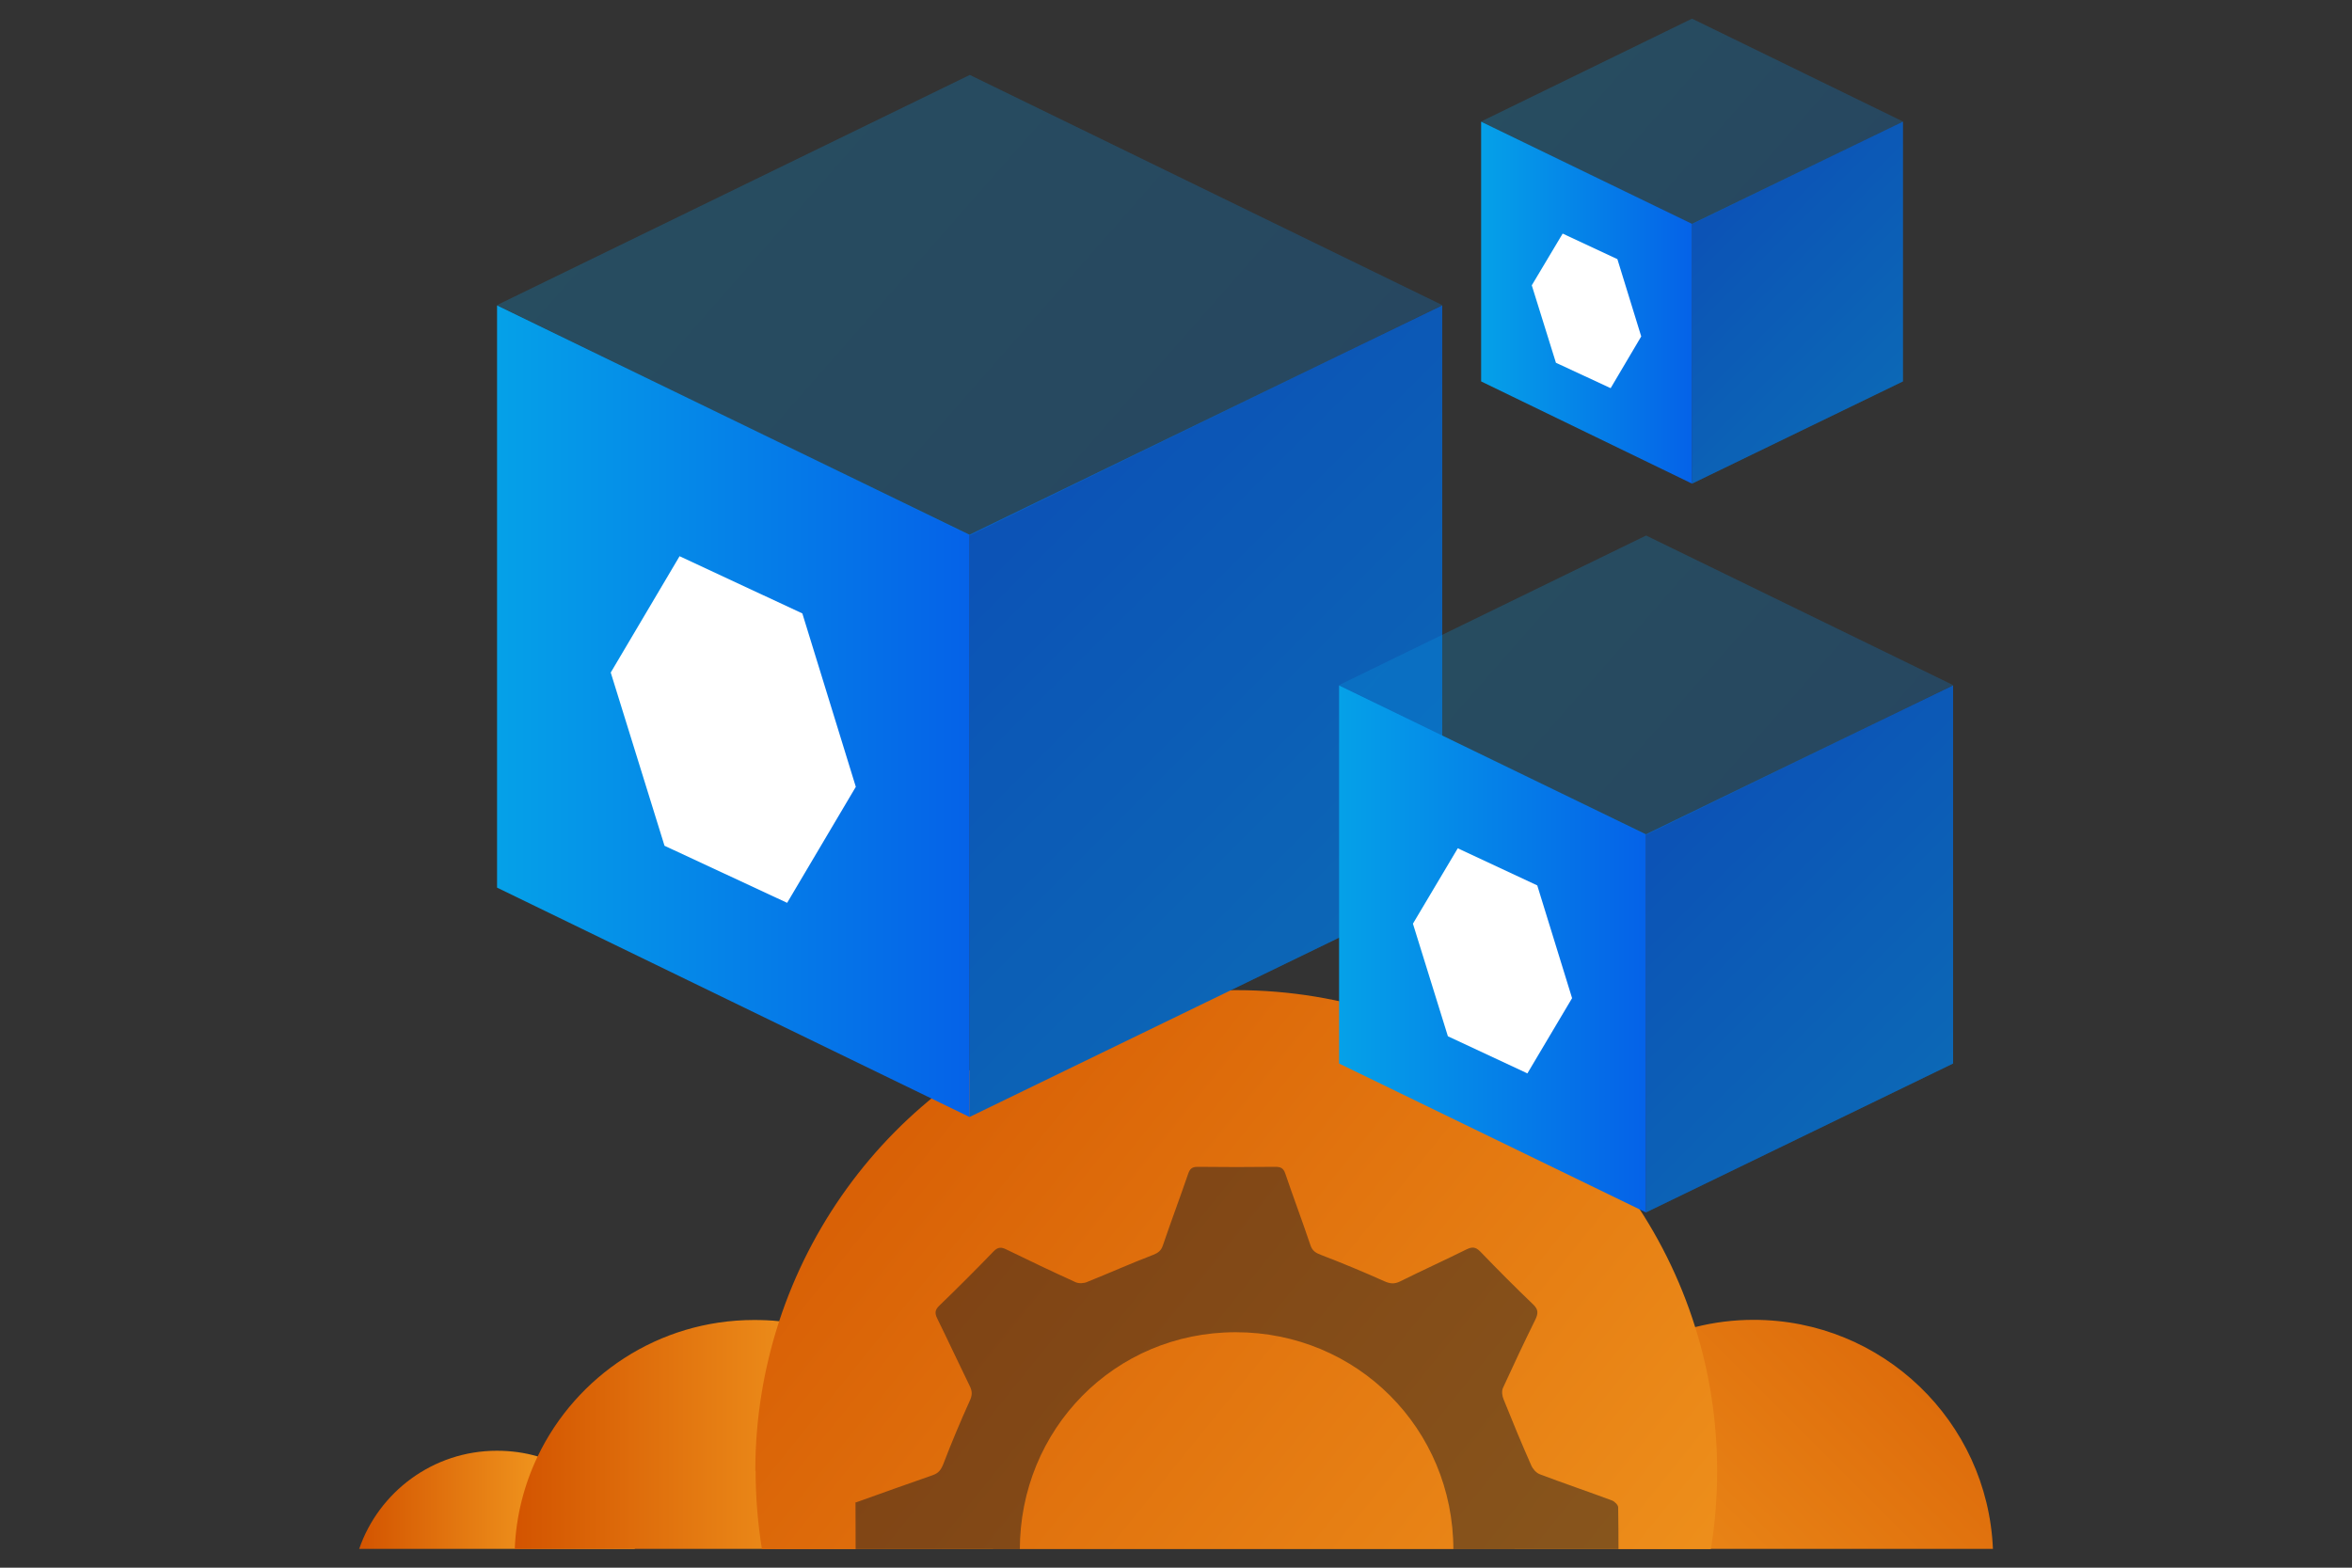
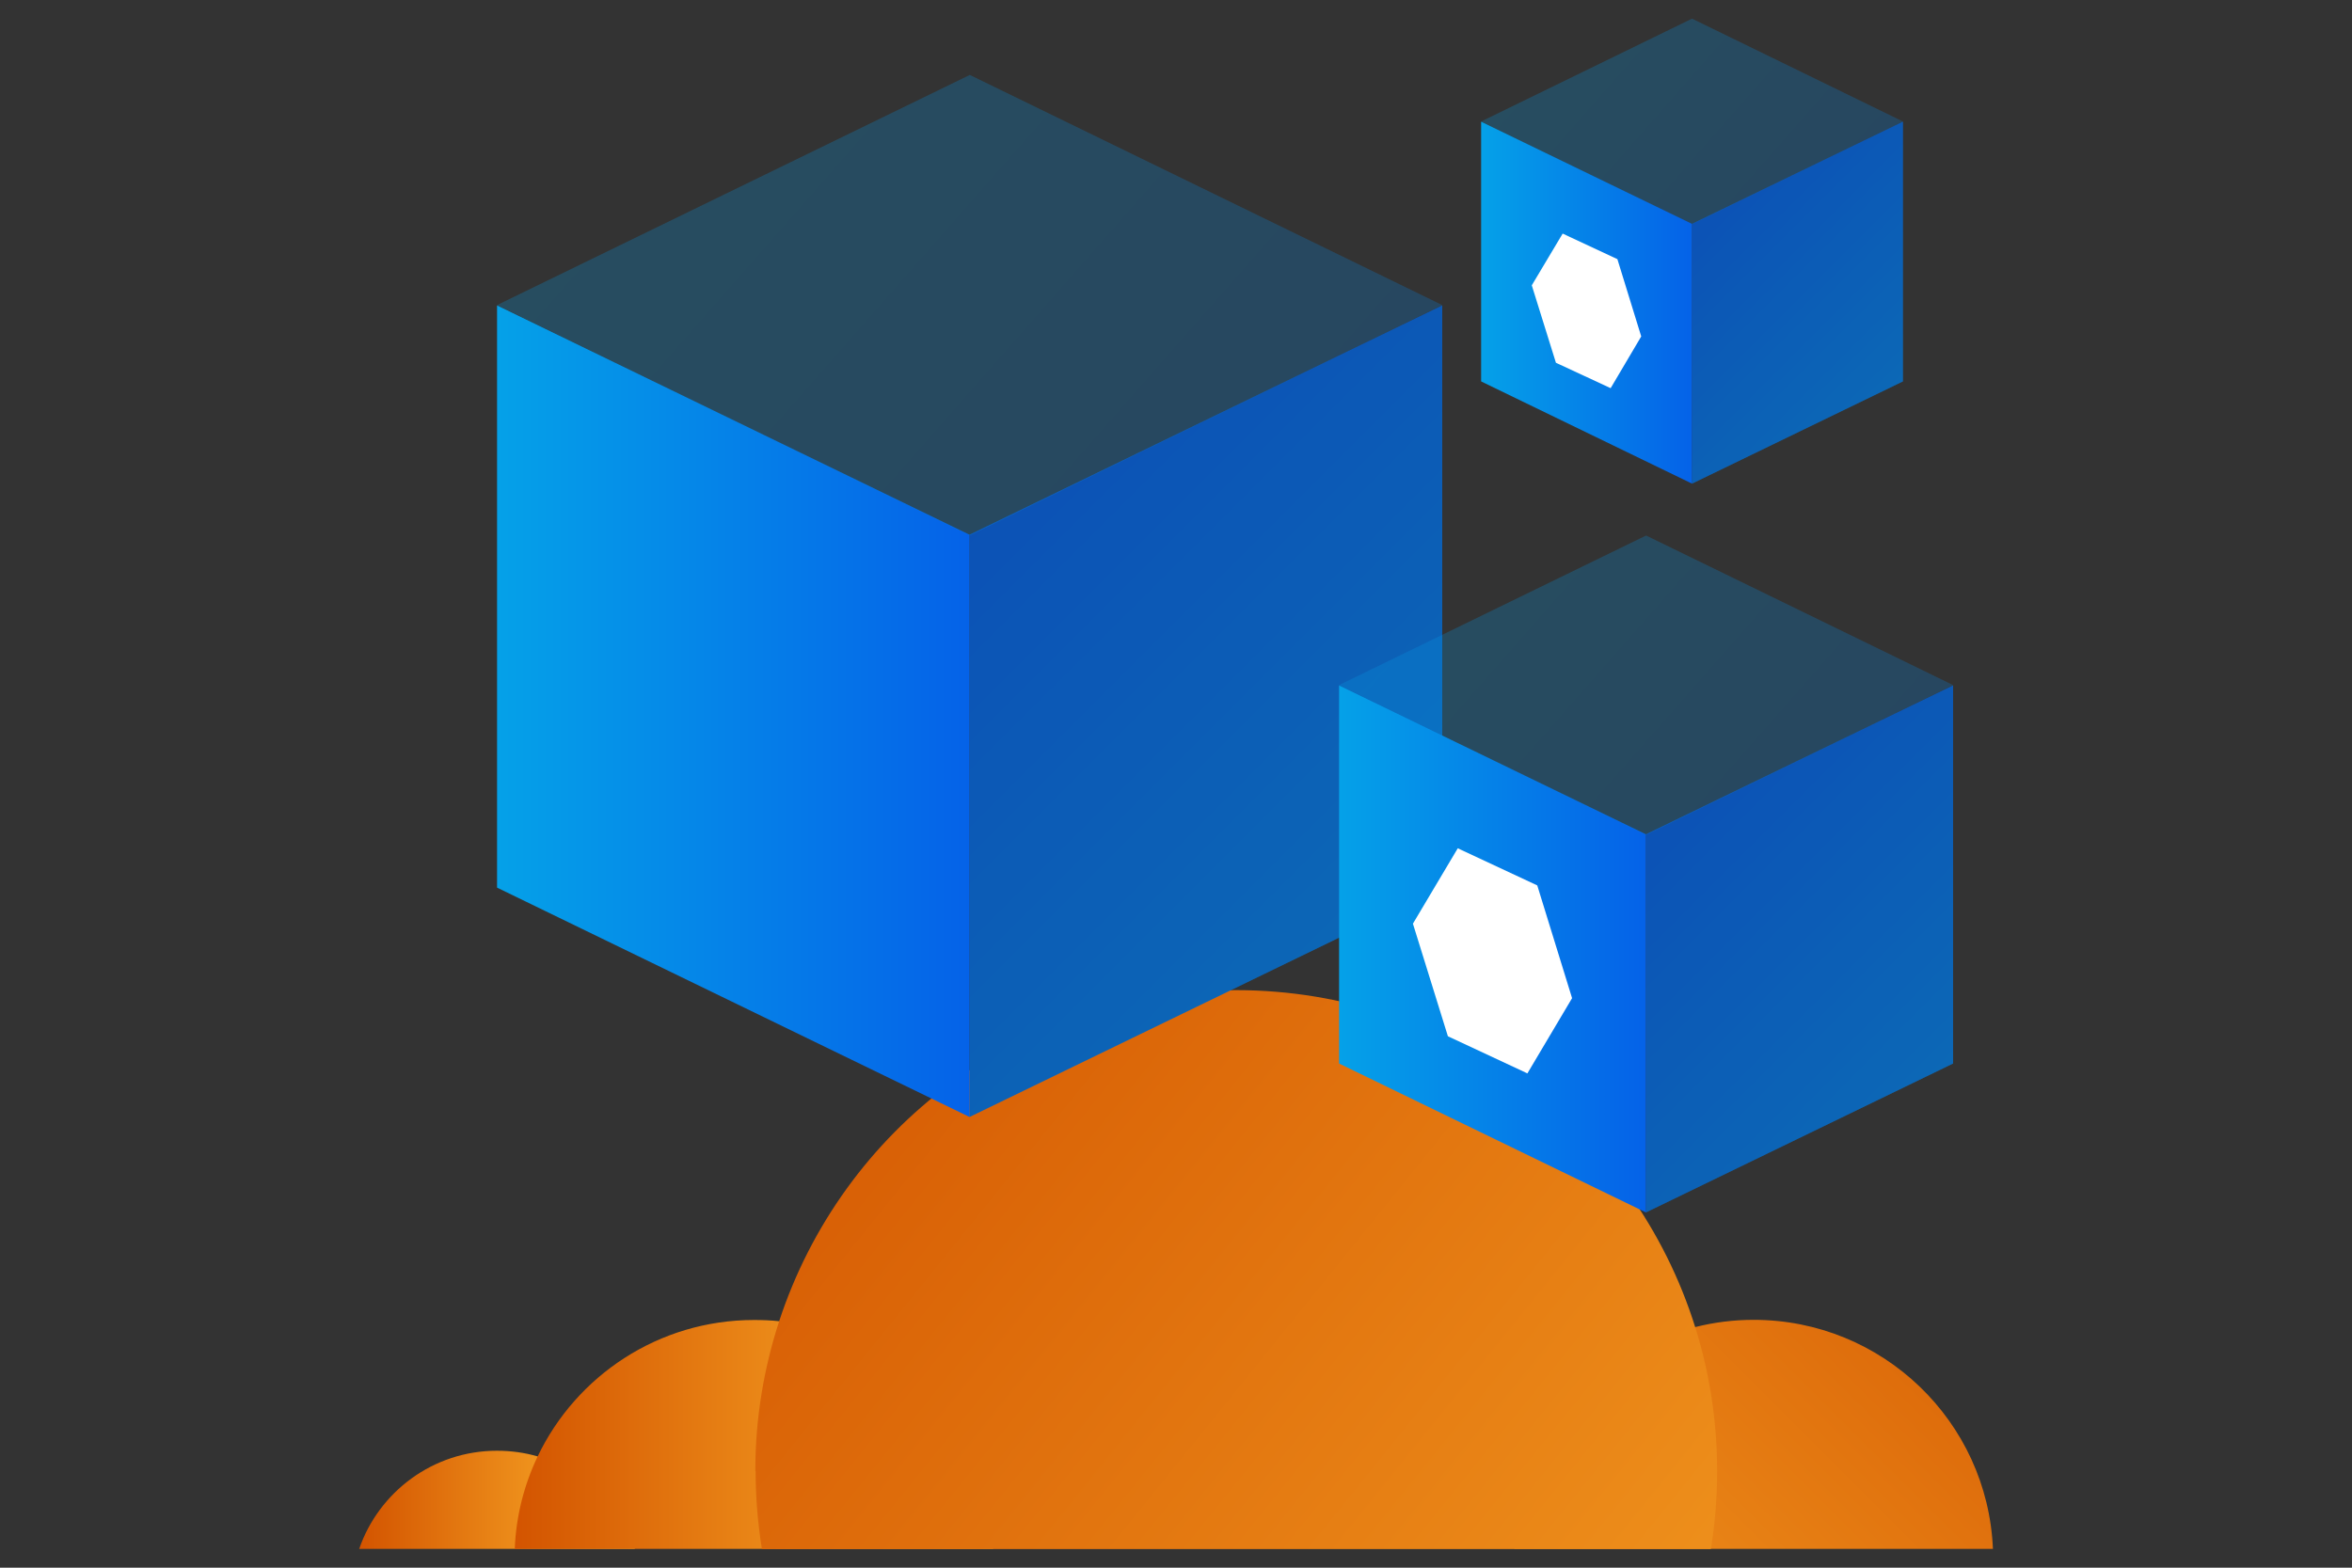
<svg xmlns="http://www.w3.org/2000/svg" xmlns:xlink="http://www.w3.org/1999/xlink" id="Layer_1" data-name="Layer 1" viewBox="0 0 150 100">
  <rect x="0" y="0" width="150" height="100" fill="#333333" stroke="none" />
  <defs>
    <style>
      .cls-1 {
        fill: none;
      }

      .cls-2 {
        fill: url(#linear-gradient-2);
      }

      .cls-2, .cls-3, .cls-4, .cls-5 {
        isolation: isolate;
        opacity: .25;
      }

      .cls-3 {
        fill: url(#linear-gradient-9);
      }

      .cls-6 {
        fill: url(#linear-gradient);
      }

      .cls-7 {
        clip-path: url(#clippath);
      }

      .cls-8 {
        fill: #fff;
      }

      .cls-9, .cls-4 {
        fill: #231f20;
      }

      .cls-5 {
        fill: url(#linear-gradient-12);
      }

      .cls-10 {
        fill: url(#linear-gradient-8);
      }

      .cls-11 {
        fill: url(#linear-gradient-3);
      }

      .cls-12 {
        fill: url(#linear-gradient-4);
      }

      .cls-13 {
        fill: url(#linear-gradient-6);
      }

      .cls-14 {
        fill: url(#linear-gradient-7);
      }

      .cls-15 {
        fill: url(#linear-gradient-5);
      }

      .cls-16 {
        opacity: .5;
      }

      .cls-17 {
        fill: url(#linear-gradient-13);
      }

      .cls-18 {
        fill: url(#linear-gradient-10);
      }

      .cls-19 {
        fill: url(#linear-gradient-11);
      }
    </style>
    <linearGradient id="linear-gradient" x1="133.35" y1="262.07" x2="107.88" y2="287.55" gradientTransform="translate(0 300.09) scale(1 -1)" gradientUnits="userSpaceOnUse">
      <stop offset="0" stop-color="#05a1e8" />
      <stop offset="1" stop-color="#0562e8" />
    </linearGradient>
    <linearGradient id="linear-gradient-2" x1="96.48" y1="302.39" x2="138.43" y2="265.53" xlink:href="#linear-gradient" />
    <linearGradient id="linear-gradient-3" x1="22.9" y1="204.42" x2="40.49" y2="204.42" gradientTransform="translate(0 300.09) scale(1 -1)" gradientUnits="userSpaceOnUse">
      <stop offset="0" stop-color="#d35400" />
      <stop offset="1" stop-color="#ffb62d" />
    </linearGradient>
    <linearGradient id="linear-gradient-4" x1="134.17" y1="226.46" x2="81.74" y2="174.04" xlink:href="#linear-gradient-3" />
    <linearGradient id="linear-gradient-5" x1="32.82" y1="208.6" x2="63.34" y2="208.6" xlink:href="#linear-gradient-3" />
    <linearGradient id="linear-gradient-6" x1="45.52" y1="238.17" x2="139.98" y2="161.93" xlink:href="#linear-gradient-3" />
    <clipPath id="clippath">
-       <rect class="cls-1" x="53.09" y="68.11" width="51.89" height="30.7" />
-     </clipPath>
+       </clipPath>
    <linearGradient id="linear-gradient-7" x1="118.85" y1="212.78" x2="61.76" y2="269.88" xlink:href="#linear-gradient" />
    <linearGradient id="linear-gradient-8" x1="31.7" y1="254.73" x2="61.83" y2="254.73" xlink:href="#linear-gradient" />
    <linearGradient id="linear-gradient-9" x1="36.24" y1="303.13" x2="130.22" y2="220.53" xlink:href="#linear-gradient" />
    <linearGradient id="linear-gradient-10" x1="142.02" y1="212.31" x2="104.92" y2="249.4" xlink:href="#linear-gradient" />
    <linearGradient id="linear-gradient-11" x1="85.4" y1="239.57" x2="104.97" y2="239.57" xlink:href="#linear-gradient" />
    <linearGradient id="linear-gradient-12" x1="88.35" y1="271.01" x2="149.4" y2="217.35" xlink:href="#linear-gradient" />
    <linearGradient id="linear-gradient-13" x1="94.46" y1="280.79" x2="107.91" y2="280.79" xlink:href="#linear-gradient" />
  </defs>
  <polygon class="cls-6" points="107.91 30.85 121.36 24.33 121.36 7.76 107.91 14.28 107.91 30.85" />
  <polygon class="cls-4" points="107.91 30.85 121.36 24.33 121.36 7.76 107.91 14.28 107.91 30.85" />
  <polygon class="cls-2" points="121.36 7.75 107.91 14.3 94.46 7.75 107.91 1.19 121.36 7.75" />
  <g>
    <g>
      <g>
        <path class="cls-11" d="M22.9,98.8h17.59c-.98-2.85-3.3-5.06-6.21-5.9-.82-.24-1.69-.36-2.59-.36-4.07,0-7.54,2.63-8.79,6.28h0Z" />
        <path class="cls-12" d="M96.58,98.8h30.52c-.34-8.13-7.04-14.61-15.26-14.61-1.28,0-2.53,.16-3.72,.46-6.43,1.61-11.25,7.29-11.54,14.15Z" />
        <path class="cls-15" d="M32.82,98.8h30.52c-.32-7.59-6.18-13.74-13.63-14.52-.53-.06-1.08-.08-1.62-.08-6.09,0-11.34,3.56-13.8,8.7-.86,1.8-1.38,3.8-1.46,5.9h0Z" />
        <path class="cls-13" d="M48.19,93.82c0,1.7,.14,3.36,.4,4.99h60.52c.27-1.62,.4-3.29,.4-4.99,0-3.19-.49-6.28-1.4-9.17-3.9-12.45-15.53-21.49-29.27-21.49s-25.13,8.86-29.15,21.12c-.98,3.01-1.52,6.21-1.52,9.54h0Z" />
      </g>
      <g class="cls-16">
        <g class="cls-7">
          <path class="cls-9" d="M54.52,95.86c1.66-.59,3.31-1.19,4.96-1.76,.38-.13,.53-.34,.68-.71,.52-1.36,1.08-2.69,1.68-4.02,.17-.36,.18-.62,0-.97-.7-1.43-1.37-2.88-2.07-4.3-.16-.33-.15-.54,.13-.81,1.18-1.14,2.33-2.29,3.47-3.47,.27-.28,.49-.28,.81-.12,1.46,.71,2.94,1.42,4.42,2.09,.2,.09,.52,.08,.74-.02,1.4-.56,2.78-1.18,4.19-1.72,.33-.13,.52-.27,.63-.6,.52-1.53,1.09-3.04,1.61-4.56,.11-.33,.25-.46,.61-.46,1.65,.02,3.31,.02,4.96,0,.34,0,.51,.08,.63,.43,.52,1.53,1.09,3.04,1.6,4.56,.12,.36,.33,.5,.68,.63,1.36,.52,2.7,1.08,4.02,1.67,.38,.17,.65,.2,1.02,.02,1.41-.7,2.84-1.35,4.25-2.05,.36-.17,.57-.15,.86,.14,1.11,1.15,2.23,2.28,3.38,3.38,.33,.32,.33,.56,.14,.96-.71,1.44-1.4,2.9-2.07,4.37-.09,.2-.05,.52,.05,.74,.56,1.4,1.14,2.8,1.75,4.18,.1,.24,.32,.49,.55,.58,1.53,.58,3.07,1.1,4.6,1.67,.17,.06,.4,.29,.4,.44,.03,1.85,.02,3.7,.02,5.58-1.63,.58-3.23,1.17-4.85,1.71-.43,.14-.64,.36-.8,.8-.49,1.33-1.03,2.63-1.62,3.91-.19,.41-.2,.69,0,1.08,.7,1.41,1.35,2.84,2.05,4.25,.16,.33,.14,.54-.13,.81-1.18,1.14-2.33,2.29-3.47,3.47-.27,.28-.49,.27-.81,.11-1.46-.71-2.94-1.42-4.42-2.09-.2-.09-.52-.07-.74,.02-1.4,.56-2.78,1.18-4.19,1.72-.33,.13-.52,.27-.63,.6-.52,1.53-1.09,3.04-1.61,4.56-.11,.33-.25,.46-.61,.46-1.65-.02-3.31-.02-4.96,0-.34,0-.51-.08-.63-.43-.52-1.53-1.09-3.04-1.6-4.56-.12-.36-.33-.5-.68-.63-1.37-.53-2.73-1.09-4.07-1.7-.35-.16-.59-.17-.92,0-1.43,.7-2.88,1.37-4.3,2.06-.36,.17-.57,.16-.86-.14-1.12-1.16-2.26-2.31-3.42-3.42-.3-.3-.3-.51-.13-.86,.71-1.45,1.38-2.91,2.09-4.36,.14-.3,.12-.51,0-.8-.61-1.38-1.17-2.78-1.77-4.17-.1-.24-.32-.49-.54-.58-1.51-.57-3.03-1.12-4.55-1.63-.36-.12-.49-.27-.49-.65,.02-1.79,0-3.58,0-5.4h0Zm24.35,16.77c7.63,0,13.81-6.16,13.82-13.77,0-7.73-6.15-13.88-13.88-13.88s-13.78,6.19-13.77,13.9c0,7.6,6.2,13.76,13.83,13.75Z" />
        </g>
      </g>
    </g>
    <polygon class="cls-14" points="61.83 71.25 91.98 56.62 91.98 19.48 61.83 34.11 61.83 71.25" />
    <polygon class="cls-4" points="61.83 71.25 91.98 56.62 91.98 19.48 61.83 34.11 61.83 71.25" />
    <polygon class="cls-10" points="61.83 71.25 31.7 56.62 31.7 19.48 61.83 34.11 61.83 71.25" />
    <polygon class="cls-3" points="91.98 19.46 61.85 34.16 31.7 19.46 61.85 4.78 91.98 19.46" />
-     <polygon class="cls-8" points="51.17 39.13 43.34 35.48 38.95 42.9 42.38 53.95 50.2 57.59 54.58 50.19 51.17 39.13" />
    <polygon class="cls-18" points="104.97 77.34 124.56 67.84 124.56 43.72 104.97 53.22 104.97 77.34" />
    <polygon class="cls-4" points="104.97 77.34 124.56 67.84 124.56 43.72 104.97 53.22 104.97 77.34" />
    <polygon class="cls-19" points="104.97 77.34 85.4 67.84 85.4 43.72 104.97 53.22 104.97 77.34" />
    <polygon class="cls-5" points="124.56 43.7 104.98 53.26 85.4 43.7 104.98 34.16 124.56 43.7" />
    <polygon class="cls-8" points="98.04 56.48 92.97 54.11 90.11 58.92 92.34 66.1 97.41 68.47 100.26 63.67 98.04 56.48" />
    <polygon class="cls-17" points="107.91 30.85 94.46 24.33 94.46 7.76 107.91 14.28 107.91 30.85" />
    <polygon class="cls-8" points="103.15 16.53 99.66 14.9 97.69 18.2 99.23 23.14 102.72 24.76 104.67 21.46 103.15 16.53" />
  </g>
</svg>